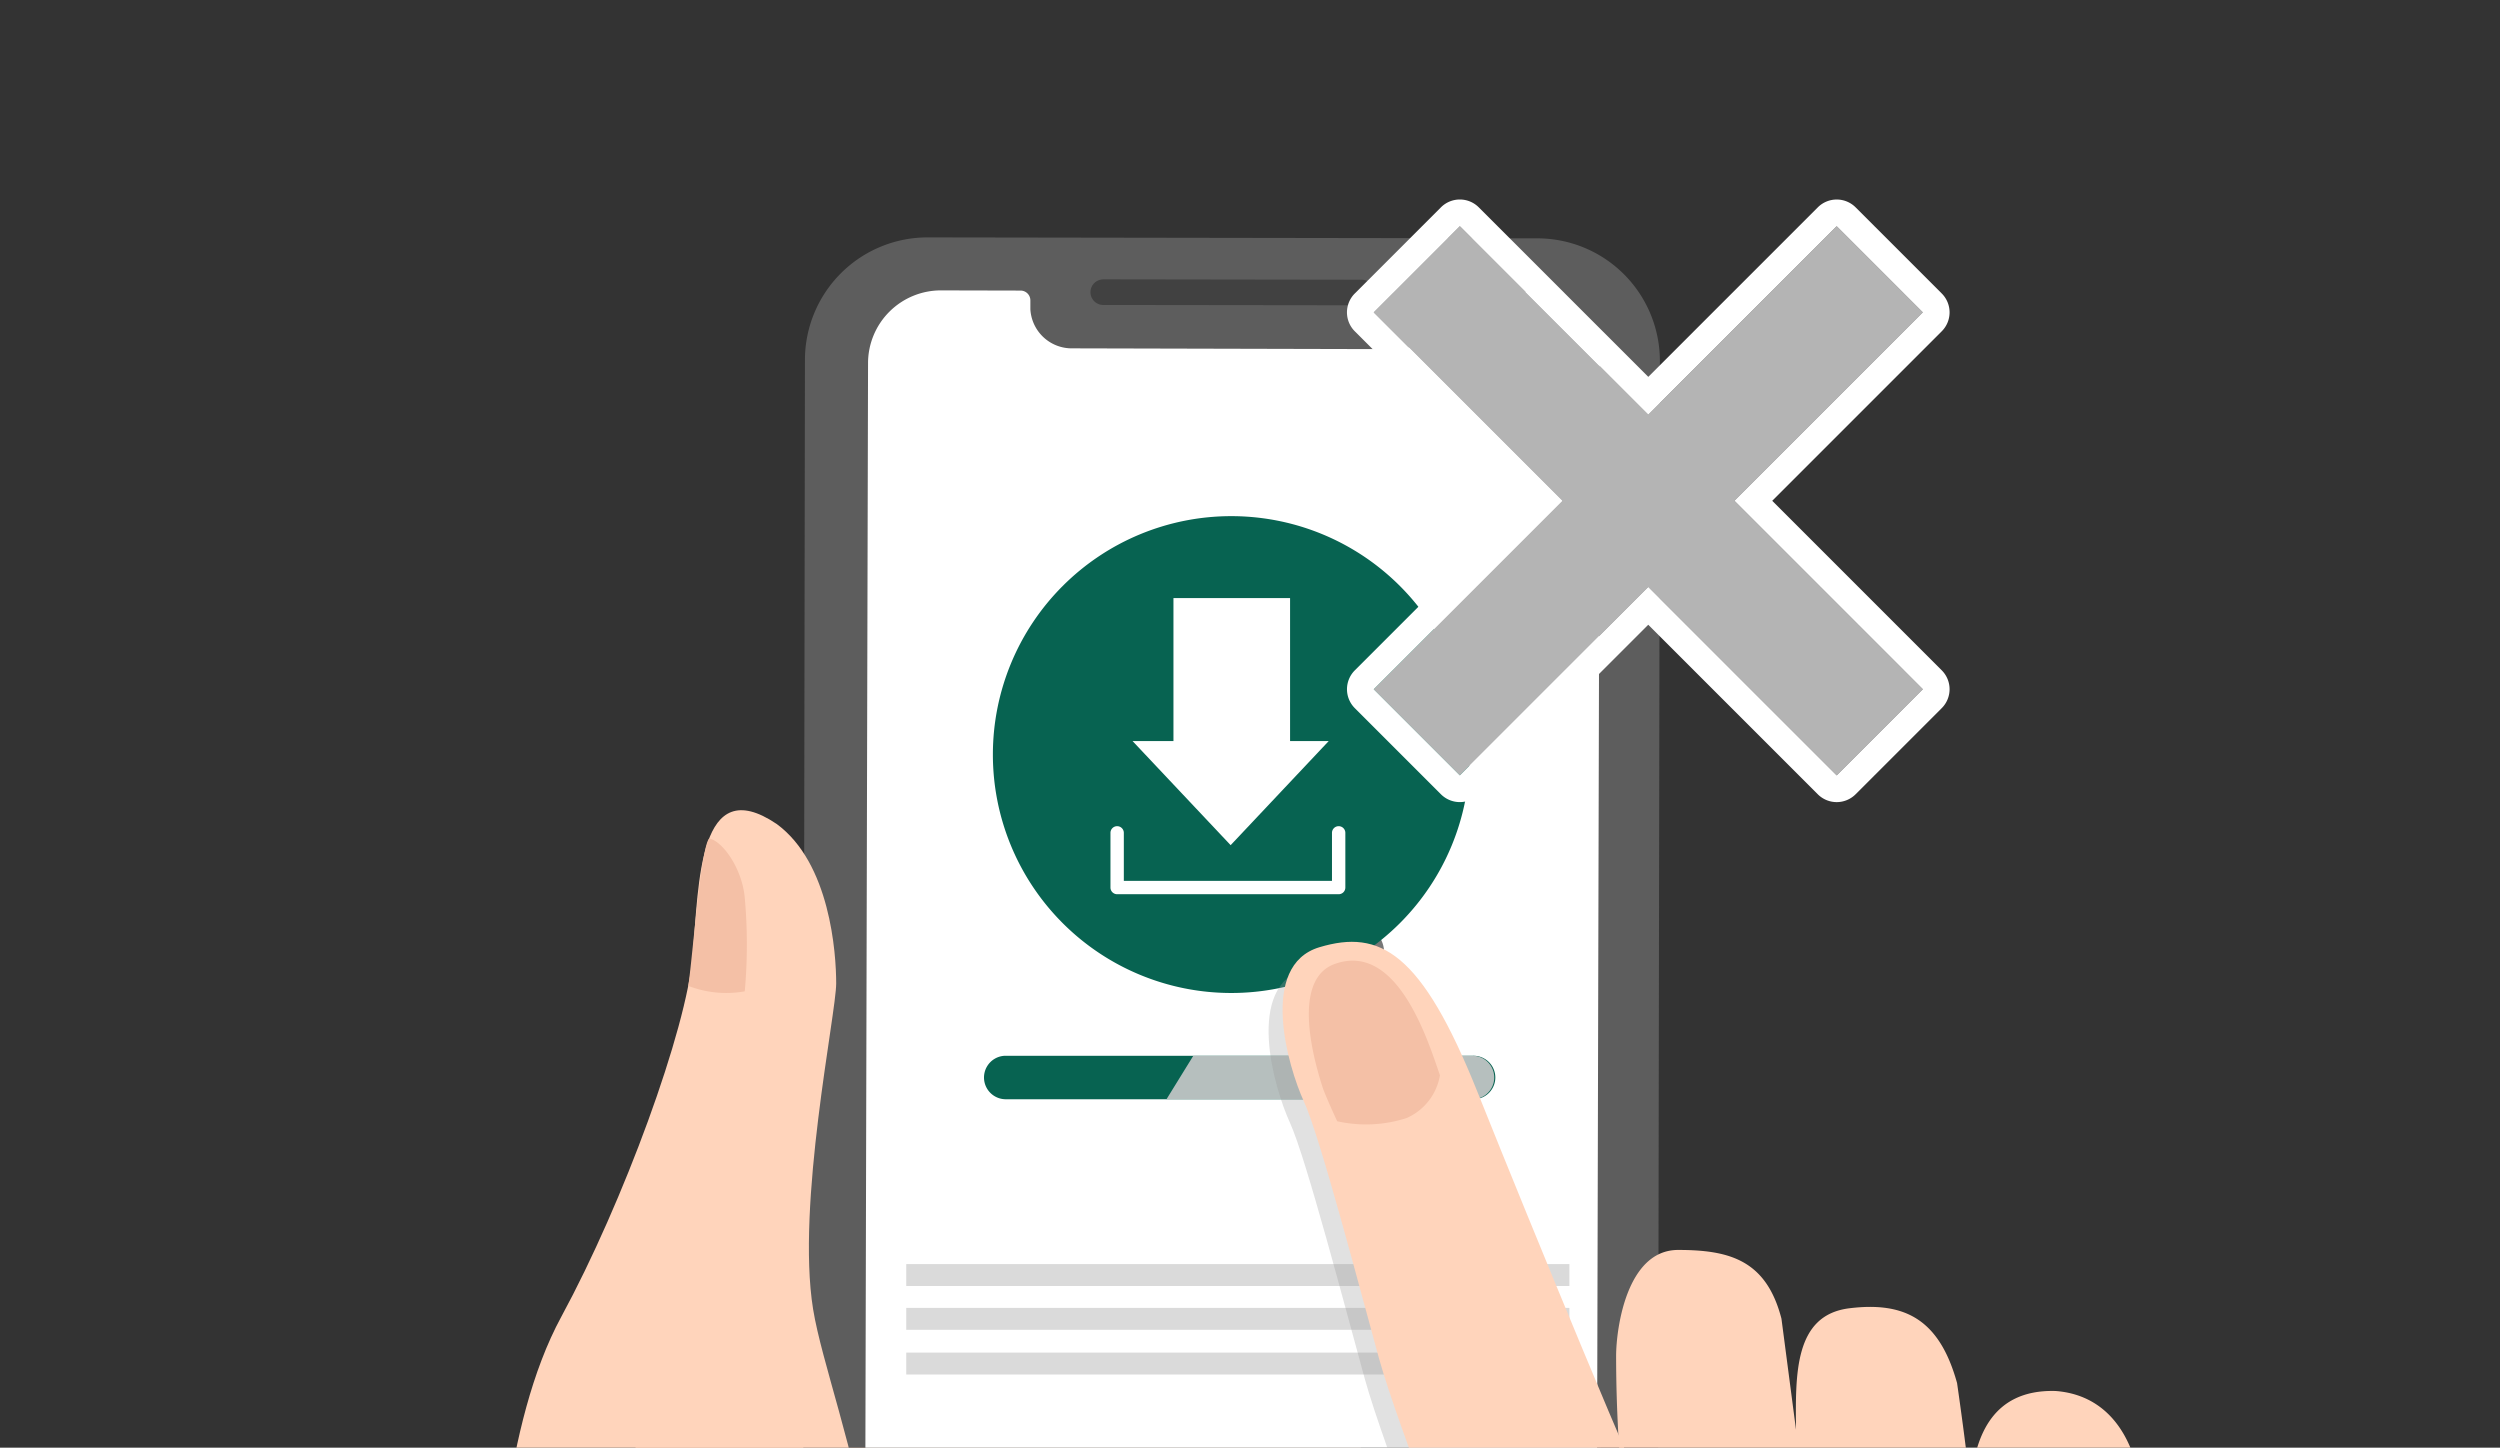
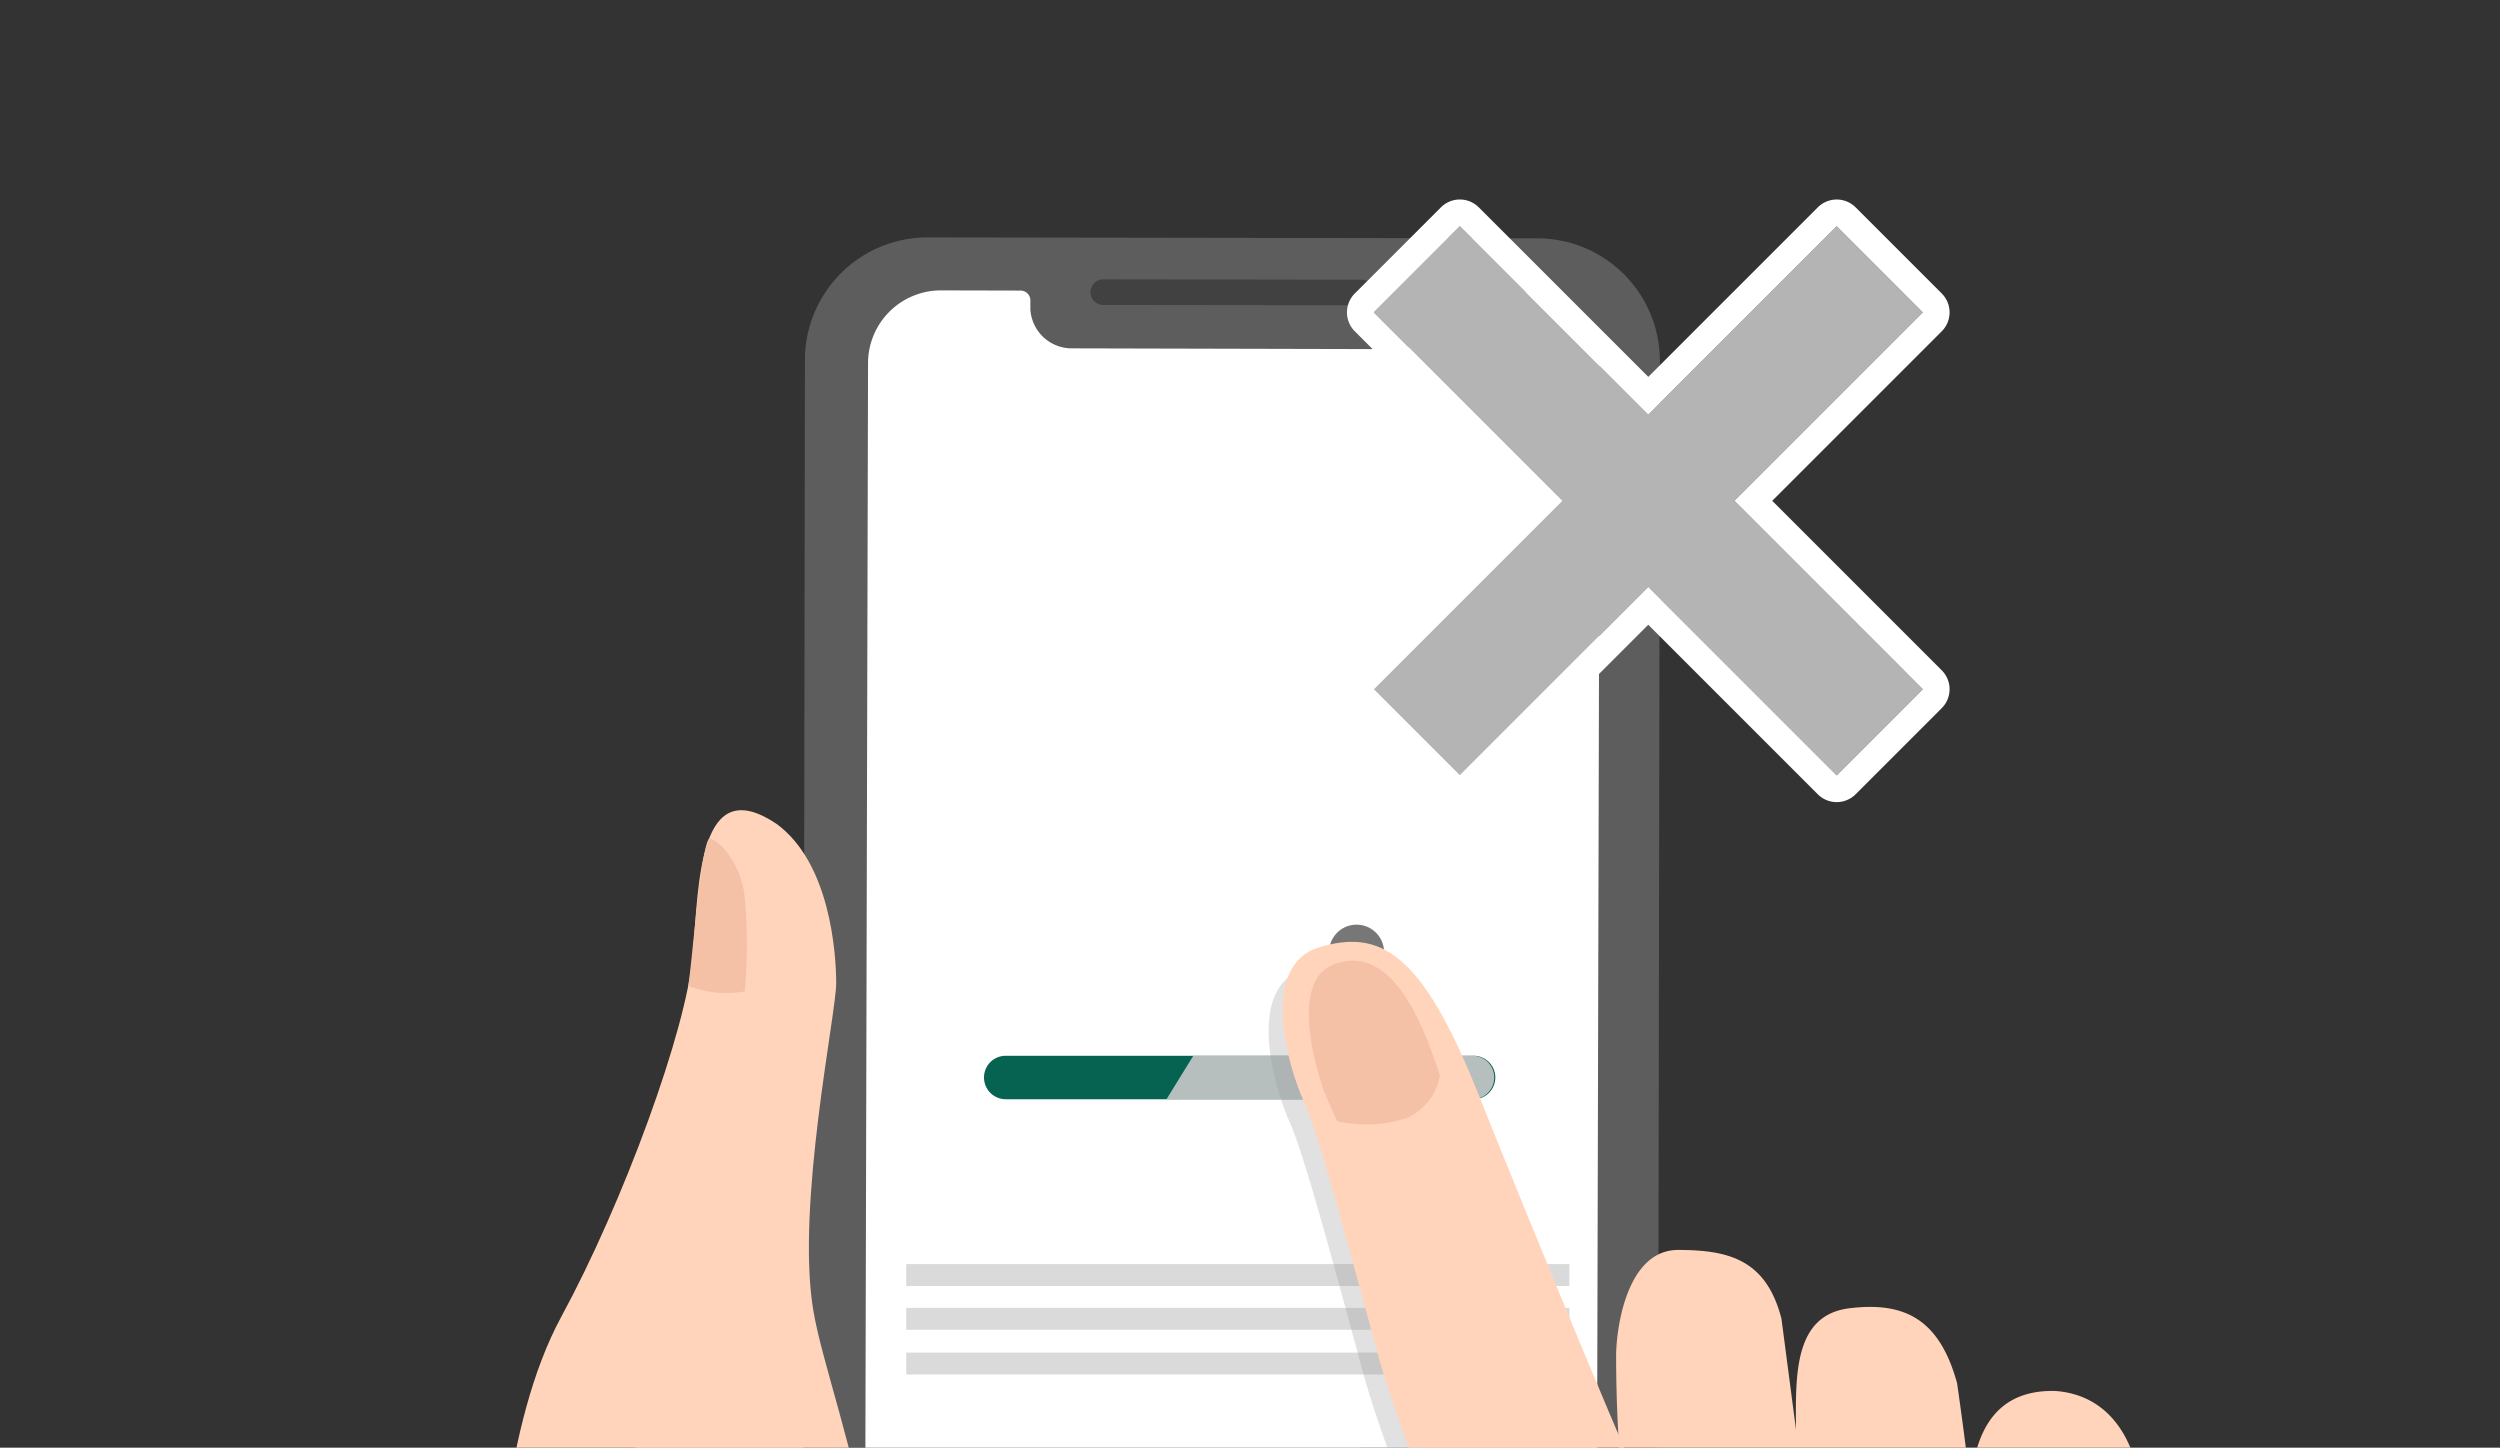
<svg xmlns="http://www.w3.org/2000/svg" width="187.084" height="108.332" viewBox="0 0 187.084 108.332">
  <rect x="0" y="0" width="187.084" height="108.332" fill="#333333" stroke="none" />
  <defs>
    <clipPath id="a">
      <rect width="187.084" height="97.133" fill="none" />
    </clipPath>
    <clipPath id="b">
      <rect width="161.89" height="173.528" fill="none" />
    </clipPath>
    <clipPath id="c">
      <rect width="41.594" height="41.131" fill="none" />
    </clipPath>
    <clipPath id="d">
      <rect width="41.591" height="41.127" fill="none" />
    </clipPath>
    <clipPath id="e">
      <rect width="79.591" height="118.458" fill="none" />
    </clipPath>
    <clipPath id="f">
      <rect width="79.59" height="118.458" fill="none" />
    </clipPath>
  </defs>
  <g transform="translate(-1698.966 -3320.014)">
    <g transform="translate(1726.424 3340.527)">
      <g transform="translate(-27.458 -9.314)" clip-path="url(#a)">
        <g transform="translate(15.084 6.566)">
          <g clip-path="url(#b)">
            <path d="M0,149.836c3.139-8.593,14.322-35.2,18.969-43.391,5.322-12.007,23.668-62.9,31.278-69.187s23.622,1.364,28.174,11.053,9.867,24.573,8.442,30.843-9.81,14.872-12.17,16.782c-2.225,1.91-9.045,27.43-20.239,33.843-8.187,4.913-9.522,6.146-10.9,13.1s-2.062,6.954-2.062,6.954Z" transform="translate(0 17.748)" fill="#ffd4bb" />
            <g transform="translate(39.666 91.207)" opacity="0.4" style="mix-blend-mode:multiply;isolation:isolate">
              <g clip-path="url(#c)">
                <g transform="translate(0 0)">
                  <g clip-path="url(#d)">
                    <path d="M26.314,101.632c2.456-11.457,3.366-27.2,2.638-29.931s1.39-11.457,15.25-11.192,28.251,9.077,22.339,12.009S49.054,74.7,43.627,75.066c-5.239.348-3.4,22.376-17.313,26.566" transform="translate(-26.311 -60.5)" fill="#d1ae8b" />
                  </g>
                </g>
              </g>
            </g>
            <path d="M39.17,0,84.848.071a9.177,9.177,0,0,1,9.137,9.163l-.166,107.8a9.179,9.179,0,0,1-9.164,9.137l-47.2-.071a7.648,7.648,0,0,1-7.613-7.637L30.008,9.139A9.177,9.177,0,0,1,39.17,0" transform="translate(15.145 0)" fill="#5d5d5d" fill-rule="evenodd" />
            <path d="M45.064,2.082l19.4.029a.957.957,0,0,1,0,1.913L45.061,4a.957.957,0,0,1,0-1.913" transform="translate(22.385 1.057)" fill="#414141" fill-rule="evenodd" />
            <path d="M82.474,2.738l-5.845-.014a.733.733,0,0,0-.737.728v.6a3.122,3.122,0,0,1-3.078,2.977L48.485,6.968a3.1,3.1,0,0,1-3.166-2.929v-.66a.734.734,0,0,0-.734-.734l-5.932-.014a5.45,5.45,0,0,0-5.481,5.418v.009l-.262,107.008a5.451,5.451,0,0,0,5.454,5.448l43.821.109a5.451,5.451,0,0,0,5.481-5.421V115.2L87.928,8.188A5.451,5.451,0,0,0,82.474,2.74" transform="translate(16.703 1.335)" fill="#fff" />
            <path d="M11.8,121.816c-1.364-11.919,2.911-24.473,3.73-29.567s1.093-17.741,5.549-25.93c4.639-8.552,9.369-21.47,9.825-27.02s.452-13.764,6.277-9.838c4,2.925,4.458,9.656,4.458,11.931s-3,16.551-1.728,24.381,9.826,26.111,1.729,44.4c-6.181,15.1-32.205,43.94-29.84,11.644" transform="translate(5.852 14.432)" fill="#ffd4bb" />
            <path d="M28.381,41.279a7.876,7.876,0,0,1-4.221-.41c.315-2.037.932-10.366,1.566-11.032,1,.2,2.456,2.224,2.661,4.431a39.181,39.181,0,0,1,0,7.012" transform="translate(12.262 15.143)" fill="#f4c0a6" />
            <rect width="49.627" height="1.64" transform="translate(52.734 76.832)" fill="#dadada" />
            <rect width="49.627" height="1.64" transform="translate(52.734 80.11)" fill="#dadada" />
            <rect width="49.627" height="1.64" transform="translate(52.734 83.454)" fill="#dadada" />
            <path d="M60.085,36.174a2.058,2.058,0,1,1-2.058-2.058,2.058,2.058,0,0,1,2.058,2.058" transform="translate(28.406 17.315)" fill="#777" />
-             <path d="M74.965,31.679A17.842,17.842,0,1,1,57.123,13.837,17.842,17.842,0,0,1,74.965,31.679" transform="translate(19.936 7.023)" fill="#076351" />
            <rect width="8.727" height="13.257" transform="translate(72.73 26.992)" fill="#fff" />
            <path d="M53.554,32.791,46.214,25h14.68Z" transform="translate(23.455 12.691)" fill="#fff" />
            <path d="M75.449,43.877H40.44a1.627,1.627,0,0,1,0-3.253h35.01a1.627,1.627,0,1,1,0,3.253" transform="translate(19.699 20.618)" fill="#076351" />
            <path d="M70.839,40.624H49.907L47.9,43.877H70.839a1.627,1.627,0,0,0,0-3.253" transform="translate(24.309 20.618)" fill="#b6bfbe" />
            <g transform="translate(79.849 54.295)" opacity="0.3">
              <g clip-path="url(#e)">
                <g transform="translate(0.001)">
                  <g clip-path="url(#f)">
                    <path d="M98.715,154.473c-3.093-6.591-6.55-22.106-25.71-33.081C64,113.75,69.276,95.01,68.181,90.46s-6.55-18.014-8.007-23.29-4.4-16.557-5.61-19.2-3.393-10.189,1.156-11.554,7.642.363,11.827,10.827S79.83,77.361,81.194,79.811s32.563-5.236,36.935,8.982c1.455,6.121,1.364,22.678,1,27.226s-.638,7.824,4.913,19.47,6.966,14.653,8.513,17.068c-26.019,0-33.843,1.91-33.843,1.91" transform="translate(-52.967 -36.016)" fill="#999" />
                  </g>
                </g>
              </g>
            </g>
-             <path d="M103.552,128.58c-7.369-3-23.108-13.1-29.112-19.56s-18.2-23.563-21.289-27.748-8.011-8.548-8.744-9.733-2.545-4.1,2.1-4.642A19.949,19.949,0,0,1,61.15,71.173c10.645,9.371,7.732,4.277,26.566,9.736s26.834,17.376,27.2,22.744,13.191,27.2-11.373,24.927" transform="translate(22.047 33.893)" fill="#ffd4bb" />
+             <path d="M103.552,128.58c-7.369-3-23.108-13.1-29.112-19.56A19.949,19.949,0,0,1,61.15,71.173c10.645,9.371,7.732,4.277,26.566,9.736s26.834,17.376,27.2,22.744,13.191,27.2-11.373,24.927" transform="translate(22.047 33.893)" fill="#ffd4bb" />
            <path d="M97.634,155.78c-3.093-6.591-12.645-25.514-23.928-35.427-9.006-7.642-3.73-26.382-4.824-30.932s-6.55-18.012-8.007-23.288-4.4-16.569-5.614-19.208-3.393-10.189,1.156-11.554,7.642.365,11.827,10.827S80.526,76.312,81.891,78.762s32.563-5.234,36.935,8.982c1.455,6.119,1.364,22.678,1,27.226s-.638,7.823,4.913,19.468,8.368,18.914,9.915,21.329Z" transform="translate(27.235 17.748)" fill="#ffd4bb" />
            <path d="M70.856,69.754A106.42,106.42,0,0,1,70.218,58.2c0-2,.773-7.937,4.64-7.937s6.6.772,7.732,5.139c.591,4.5,1.091,8.325,1.091,8.325-.045-4.185-.136-8.593,4-9.1s6.731.819,8.052,5.6c.681,4.731,1,7.732,1,7.732.273-3.457,1.456-7.278,6.369-7.141,3.638.273,5.913,3.048,6.458,7.688a140.377,140.377,0,0,1,1.746,18.516c-.2,5.365-8.094,14.691-20.477,10.6S70.9,84.038,70.856,69.754" transform="translate(35.638 25.51)" fill="#ffd4bb" />
            <path d="M53.084,72.4a8.431,8.431,0,0,1-2.943,3.059c-1.283-1.434-6.443-5.741-6.642-7.881.77-.665,2.757-.39,4.489.734a34,34,0,0,1,5.1,4.087" transform="translate(22.077 34.119)" fill="#f4c0a6" />
            <path d="M57.092,47.922a9.871,9.871,0,0,0,5.19-.241,4.268,4.268,0,0,0,2.493-3.2c-.9-2.593-3.166-9.95-7.809-8.352-2.864.956-2.16,5.619-.933,9.369.365.956,1.055,2.426,1.055,2.426" transform="translate(27.897 18.221)" fill="#f4c0a6" />
            <path d="M62.026,34.151H45.449a.5.5,0,0,1-.5-.5V29.559a.5.5,0,0,1,1,0v3.591H61.526V29.559a.5.5,0,0,1,1,0v4.091A.5.5,0,0,1,62.026,34.151Z" transform="translate(23.067 15.002)" fill="#fff" />
          </g>
        </g>
      </g>
    </g>
    <path d="M-7172.058-2789v-19.941H-7192v-9.118h19.943V-2838h9.116v19.941H-7143v9.118h-19.943V-2789Z" transform="translate(4901.055 10415.124) rotate(45)" fill="#b4b4b4" />
    <path d="M-7162.942-2789v-19.941H-7143v-9.118h-19.943V-2838h-9.116v19.941H-7192v9.118h19.943V-2789h9.116m0,2h-9.116a2,2,0,0,1-2-2v-17.941H-7192a2,2,0,0,1-2-2v-9.118a2,2,0,0,1,2-2h17.943V-2838a2,2,0,0,1,2-2h9.116a2,2,0,0,1,2,2v17.941H-7143a2,2,0,0,1,2,2v9.118a2,2,0,0,1-2,2h-17.943V-2789A2,2,0,0,1-7162.942-2787Z" transform="translate(4901.055 10415.124) rotate(45)" fill="#fff" />
  </g>
</svg>